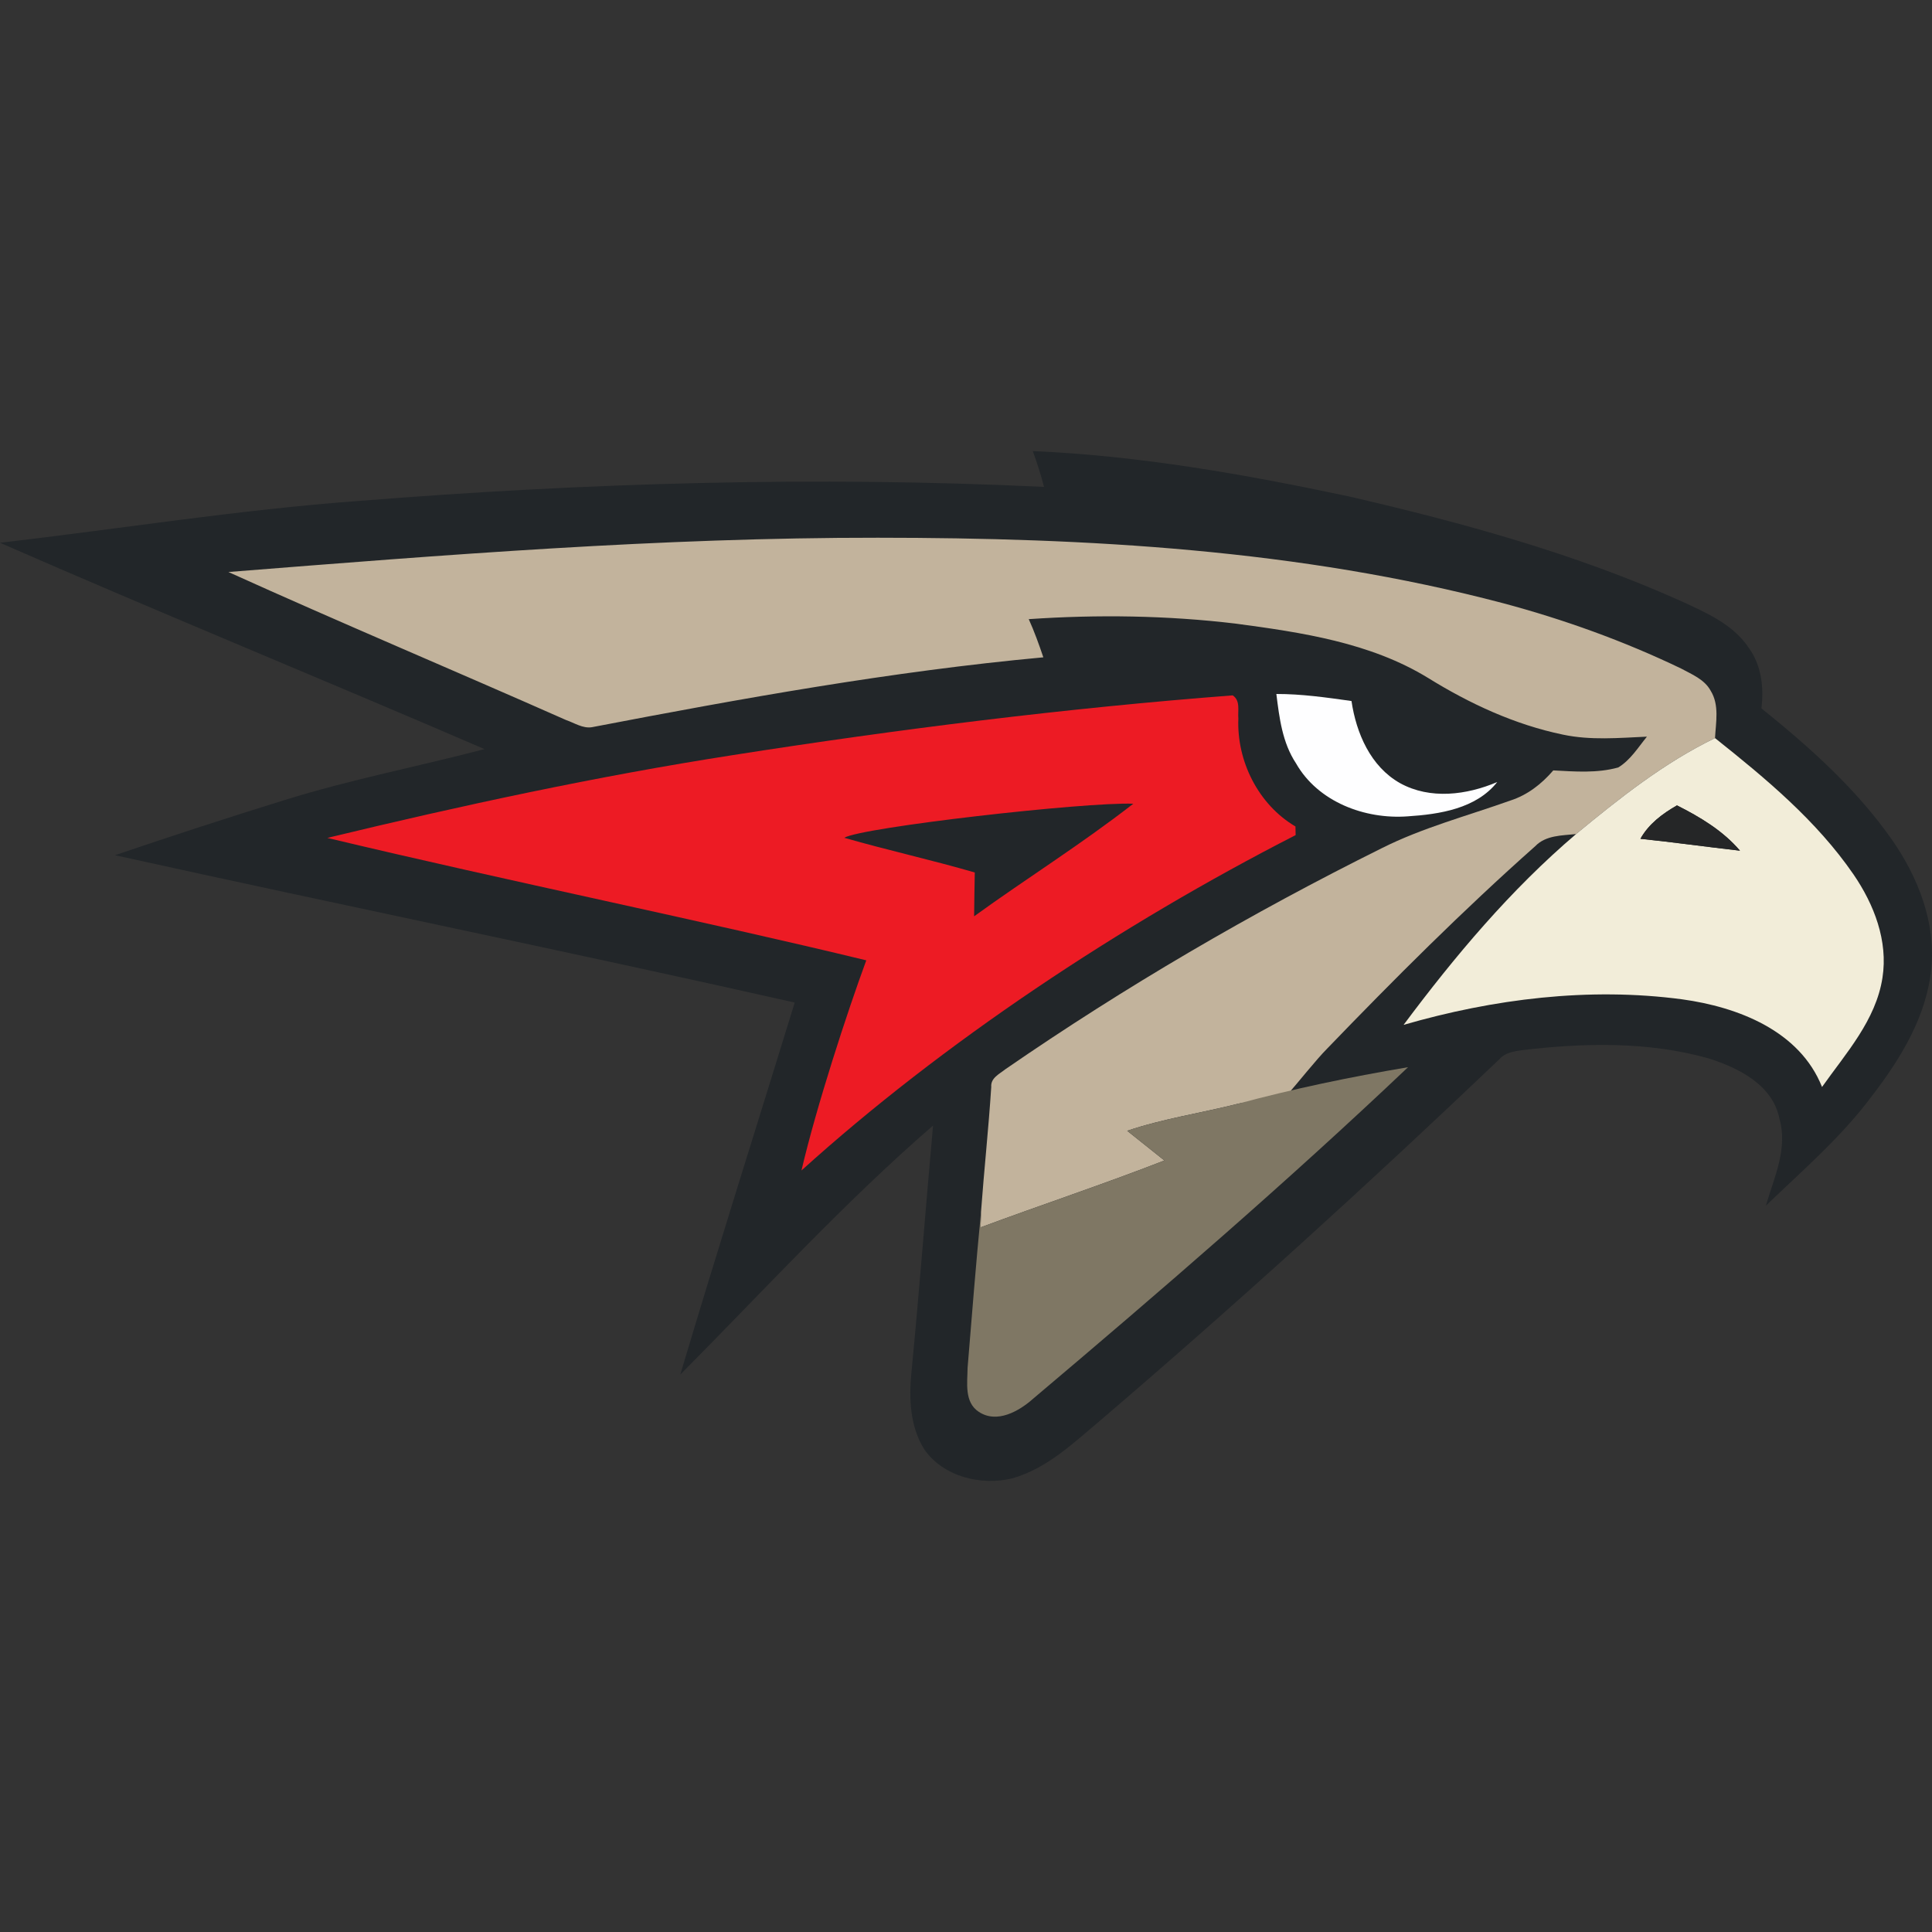
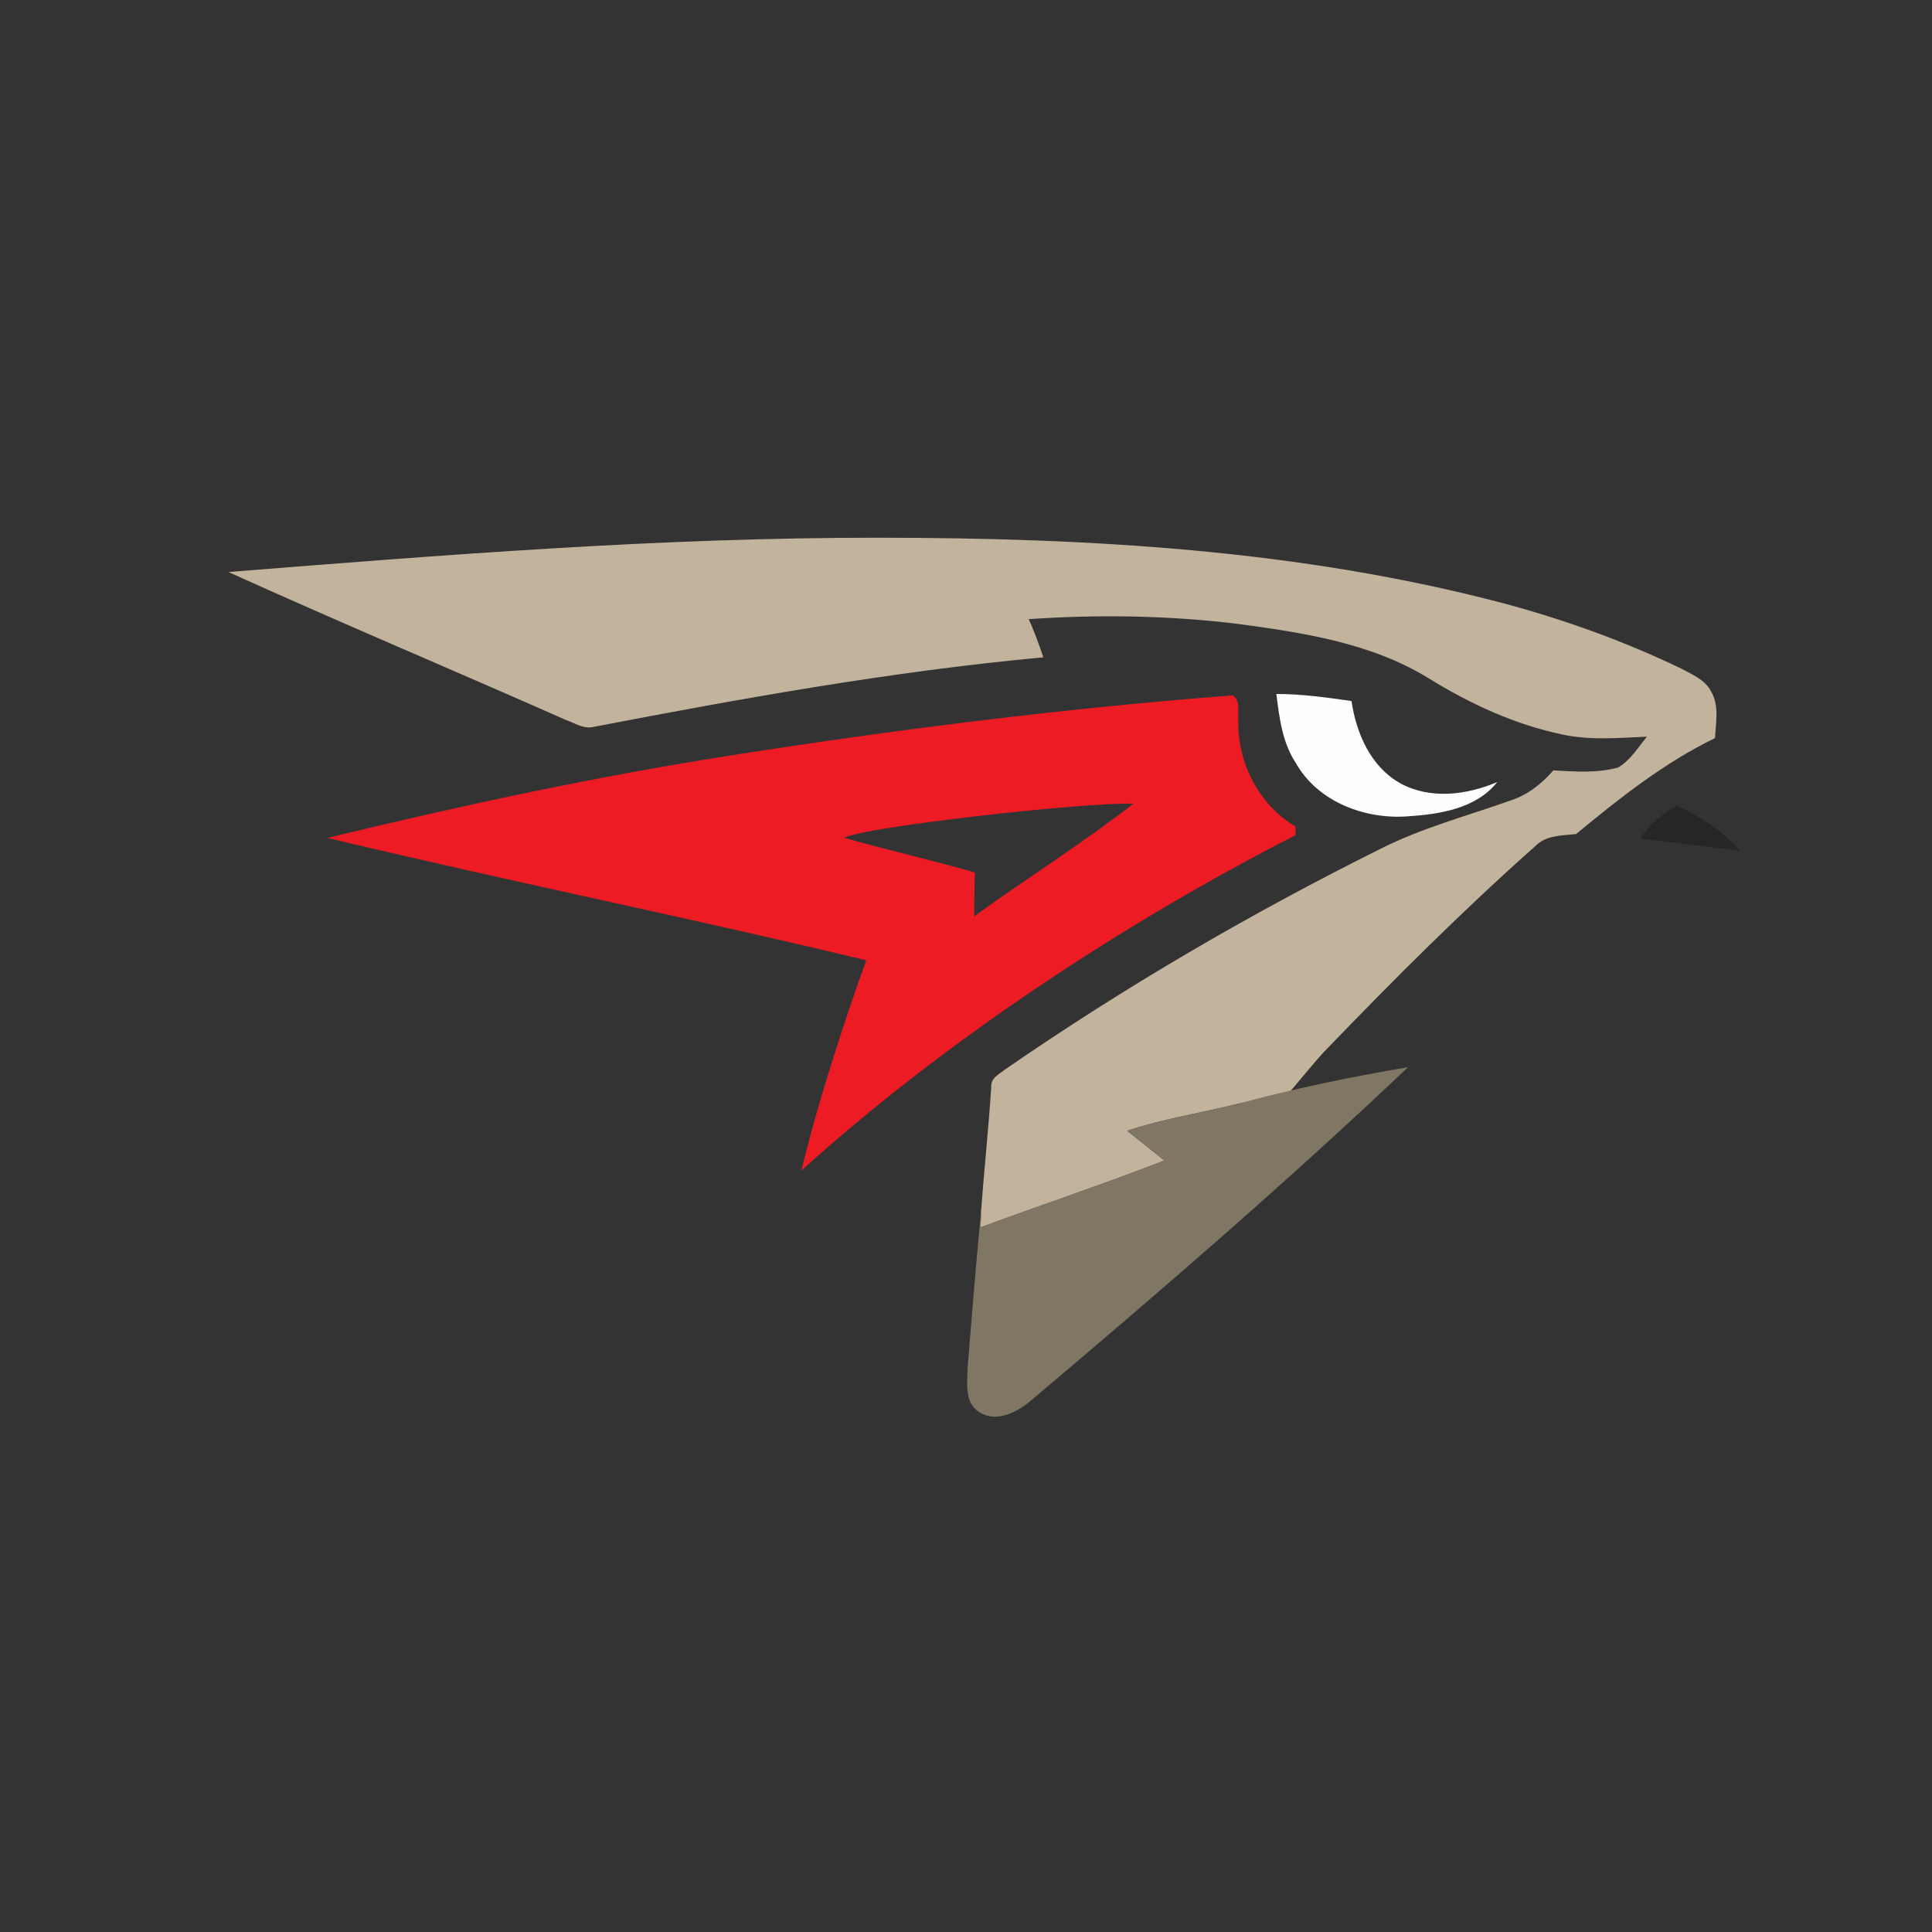
<svg xmlns="http://www.w3.org/2000/svg" xml:space="preserve" width="1000px" height="1000px" version="1.1" shape-rendering="geometricPrecision" text-rendering="geometricPrecision" image-rendering="optimizeQuality" fill-rule="evenodd" clip-rule="evenodd" viewBox="0 0 1000 1000">
  <rect x="0" y="0" width="1000" height="1000" fill="#333333" stroke="none" />
  <g id="Слой_x0020_1">
-     <rect fill="none" width="1000" height="1000" />
    <g id="hc_avangard.cdr">
-       <path fill="#222629" fill-rule="nonzero" d="M534.57 233.48c55.18,2.39 109.82,12.04 163.73,23.49 58.42,13.51 116.66,29.45 171.49,54.01 13.03,6.03 27.22,12.02 35.45,24.46 6.47,8.98 7.82,20.45 6.45,31.2 25.07,20.16 49.45,41.93 67.94,68.51 13.22,19.16 22.3,42.3 20.02,65.9 -2.31,24.69 -15.67,46.57 -30.42,65.81 -15.83,21.42 -36.15,38.84 -55.23,57.22 4.24,-14.48 11.47,-29.59 7.06,-44.91 -3.41,-17.65 -21.31,-26.5 -36.84,-31.39 -31.39,-8.81 -64.55,-8.01 -96.64,-4.19 -4.09,0.64 -8.52,1.24 -11.4,4.57 -67.11,63.99 -135.74,126.39 -206.21,186.67 -14.08,11.77 -27.9,25.27 -46.07,30.37 -16.09,3.93 -35.63,-0.86 -45.44,-14.94 -7.45,-11.77 -8.04,-26.28 -6.72,-39.72 4.14,-42.63 7.36,-85.33 11.21,-127.95 -46.34,40.12 -87.7,85.49 -130.83,128.89 19.16,-64.37 39.5,-128.36 59.23,-192.56 -117.07,-26.39 -234.65,-50.37 -351.82,-76.27 29.21,-9.95 58.59,-19.49 88.07,-28.63 33.91,-10.56 68.85,-17.28 103.17,-26.28 -83.42,-36.01 -167.54,-70.36 -250.77,-106.8 61.87,-7.18 123.41,-17.07 185.55,-21.64 117.98,-9.43 236.58,-12.95 354.83,-7.28 -1.59,-6.29 -3.6,-12.44 -5.81,-18.54z" />
      <path fill="#C2B39C" fill-rule="nonzero" d="M118.22 296.07c111.86,-8.87 223.87,-17.85 336.18,-17.74 108.5,0.03 218.18,6.1 323.53,33.87 31.66,8.46 62.62,19.61 92.15,33.8 5.59,3.04 12.15,5.62 15.35,11.51 4.59,7.39 2.69,16.36 2.26,24.53 -26.37,12.77 -49.45,31.12 -71.92,49.67 -7.31,0.78 -15.64,0.56 -21.15,6.29 -37.47,33.24 -72.91,68.69 -107.66,104.73 -5.62,5.62 -15.65,18.31 -20.91,24.22 -8.55,7.53 -15.21,1.63 -25.7,4.46 -18.94,4.75 -38.37,7.63 -56.92,13.89 6.43,5.13 12.85,10.24 19.27,15.37 -31.44,12.26 -63.5,22.87 -95.14,34.62 0.06,-2.02 0.17,-6.08 0.22,-8.12 1.58,-21.53 3.9,-43.03 5.29,-64.58 -0.4,-4.62 4.28,-6.72 7.29,-9.14 62,-42.76 127.22,-80.81 194.68,-114.35 21.26,-10.7 44.34,-16.77 66.68,-24.73 8.84,-2.82 16.26,-8.62 22.25,-15.61 11.21,0.59 22.71,1.53 33.65,-1.53 6.29,-3.82 10.26,-10.35 14.83,-15.94 -14.48,0.65 -29.18,1.99 -43.48,-1.05 -24.91,-5.16 -48.27,-16.01 -69.8,-29.34 -29.91,-18.33 -65.44,-23.55 -99.6,-28.12 -35.5,-4.24 -71.43,-4.75 -107.09,-2.31 2.9,6.43 5.29,13.06 7.55,19.76 -78.5,7.25 -156.28,21.31 -233.68,36.17 -4.73,0.75 -9.03,-2.23 -13.36,-3.71 -58.15,-25.75 -116.82,-50.39 -174.77,-76.62z" />
      <path fill="#FEFEFF" fill-rule="nonzero" d="M660.64 359.2c13.04,-0.03 25.99,1.83 38.89,3.65 2.45,16.64 9.89,33.95 25.16,42.52 15.59,8.6 34.51,6.13 50.28,-0.59 -10.91,13.81 -29.88,16.69 -46.36,17.76 -22.14,1.64 -46.46,-7.47 -57.81,-27.46 -7.06,-10.67 -8.62,-23.49 -10.16,-35.88z" />
-       <path fill="#F2EDD9" fill-rule="nonzero" d="M815.77 431.71c22.47,-18.55 45.55,-36.9 71.92,-49.67 26.25,20.89 52.54,42.71 71.7,70.58 10.61,15.5 17.95,34.37 14.97,53.45 -3.39,21.99 -18.87,39.02 -31.28,56.55 -11.59,-29.14 -43.57,-41.39 -72.41,-45.37 -48.24,-6.42 -97.63,-0.24 -144.18,13.22 26.55,-35.58 55.39,-69.92 89.28,-98.76zm33.32 2.44c17.2,1.8 34.35,4.2 51.52,6.16 -8.84,-10.35 -20.61,-17.39 -32.62,-23.44 -7.5,4.3 -14.6,9.57 -18.9,17.28z" />
      <path fill="#252627" fill-rule="nonzero" d="M849.09 434.15c4.3,-7.71 11.4,-12.98 18.9,-17.28 12.01,6.05 23.78,13.09 32.62,23.44 -17.17,-1.96 -34.32,-4.36 -51.52,-6.16z" />
      <path fill="#7F7764" fill-rule="nonzero" d="M728.8 552.38c-62.62,59.39 -128.03,115.83 -193.96,171.51 -7.36,6.56 -18.81,13.12 -28.24,6.86 -7.58,-4.97 -5.86,-15.08 -5.78,-22.79 2.23,-26.93 4.32,-53.89 6.96,-80.79 -0.05,2.04 -0.16,6.1 -0.22,8.12 31.64,-11.75 63.7,-22.36 95.14,-34.62 -6.42,-5.13 -12.84,-10.24 -19.27,-15.37 18.55,-6.26 37.98,-9.14 56.92,-13.89 29.3,-7.89 58.05,-13.89 88.45,-19.03z" />
      <path fill="#ED1B24" fill-rule="nonzero" d="M379.4 390.83c85.78,-13.44 172.08,-24.27 258.64,-30.91 4.11,2.75 2.56,7.85 2.93,11.99 -0.89,22.07 10.35,44.56 29.56,55.87 0.03,1.11 0.09,3.36 0.09,4.47 -90.97,46.52 -182.91,107.69 -255.78,173.58 7.73,-33.12 23.63,-81.84 33.54,-108.76 -83.71,-20.32 -185.16,-40.95 -278.96,-63.37 69.47,-16.8 139.35,-31.88 209.98,-42.87zm57.59 42.81c22.41,6.43 45.18,11.45 67.56,17.96 -0.13,7.55 -0.29,15.13 -0.35,22.68 27.28,-19.74 55.03,-36.99 82.4,-58.27 -24.78,-1 -140.79,12.21 -149.61,17.63z" />
    </g>
  </g>
</svg>